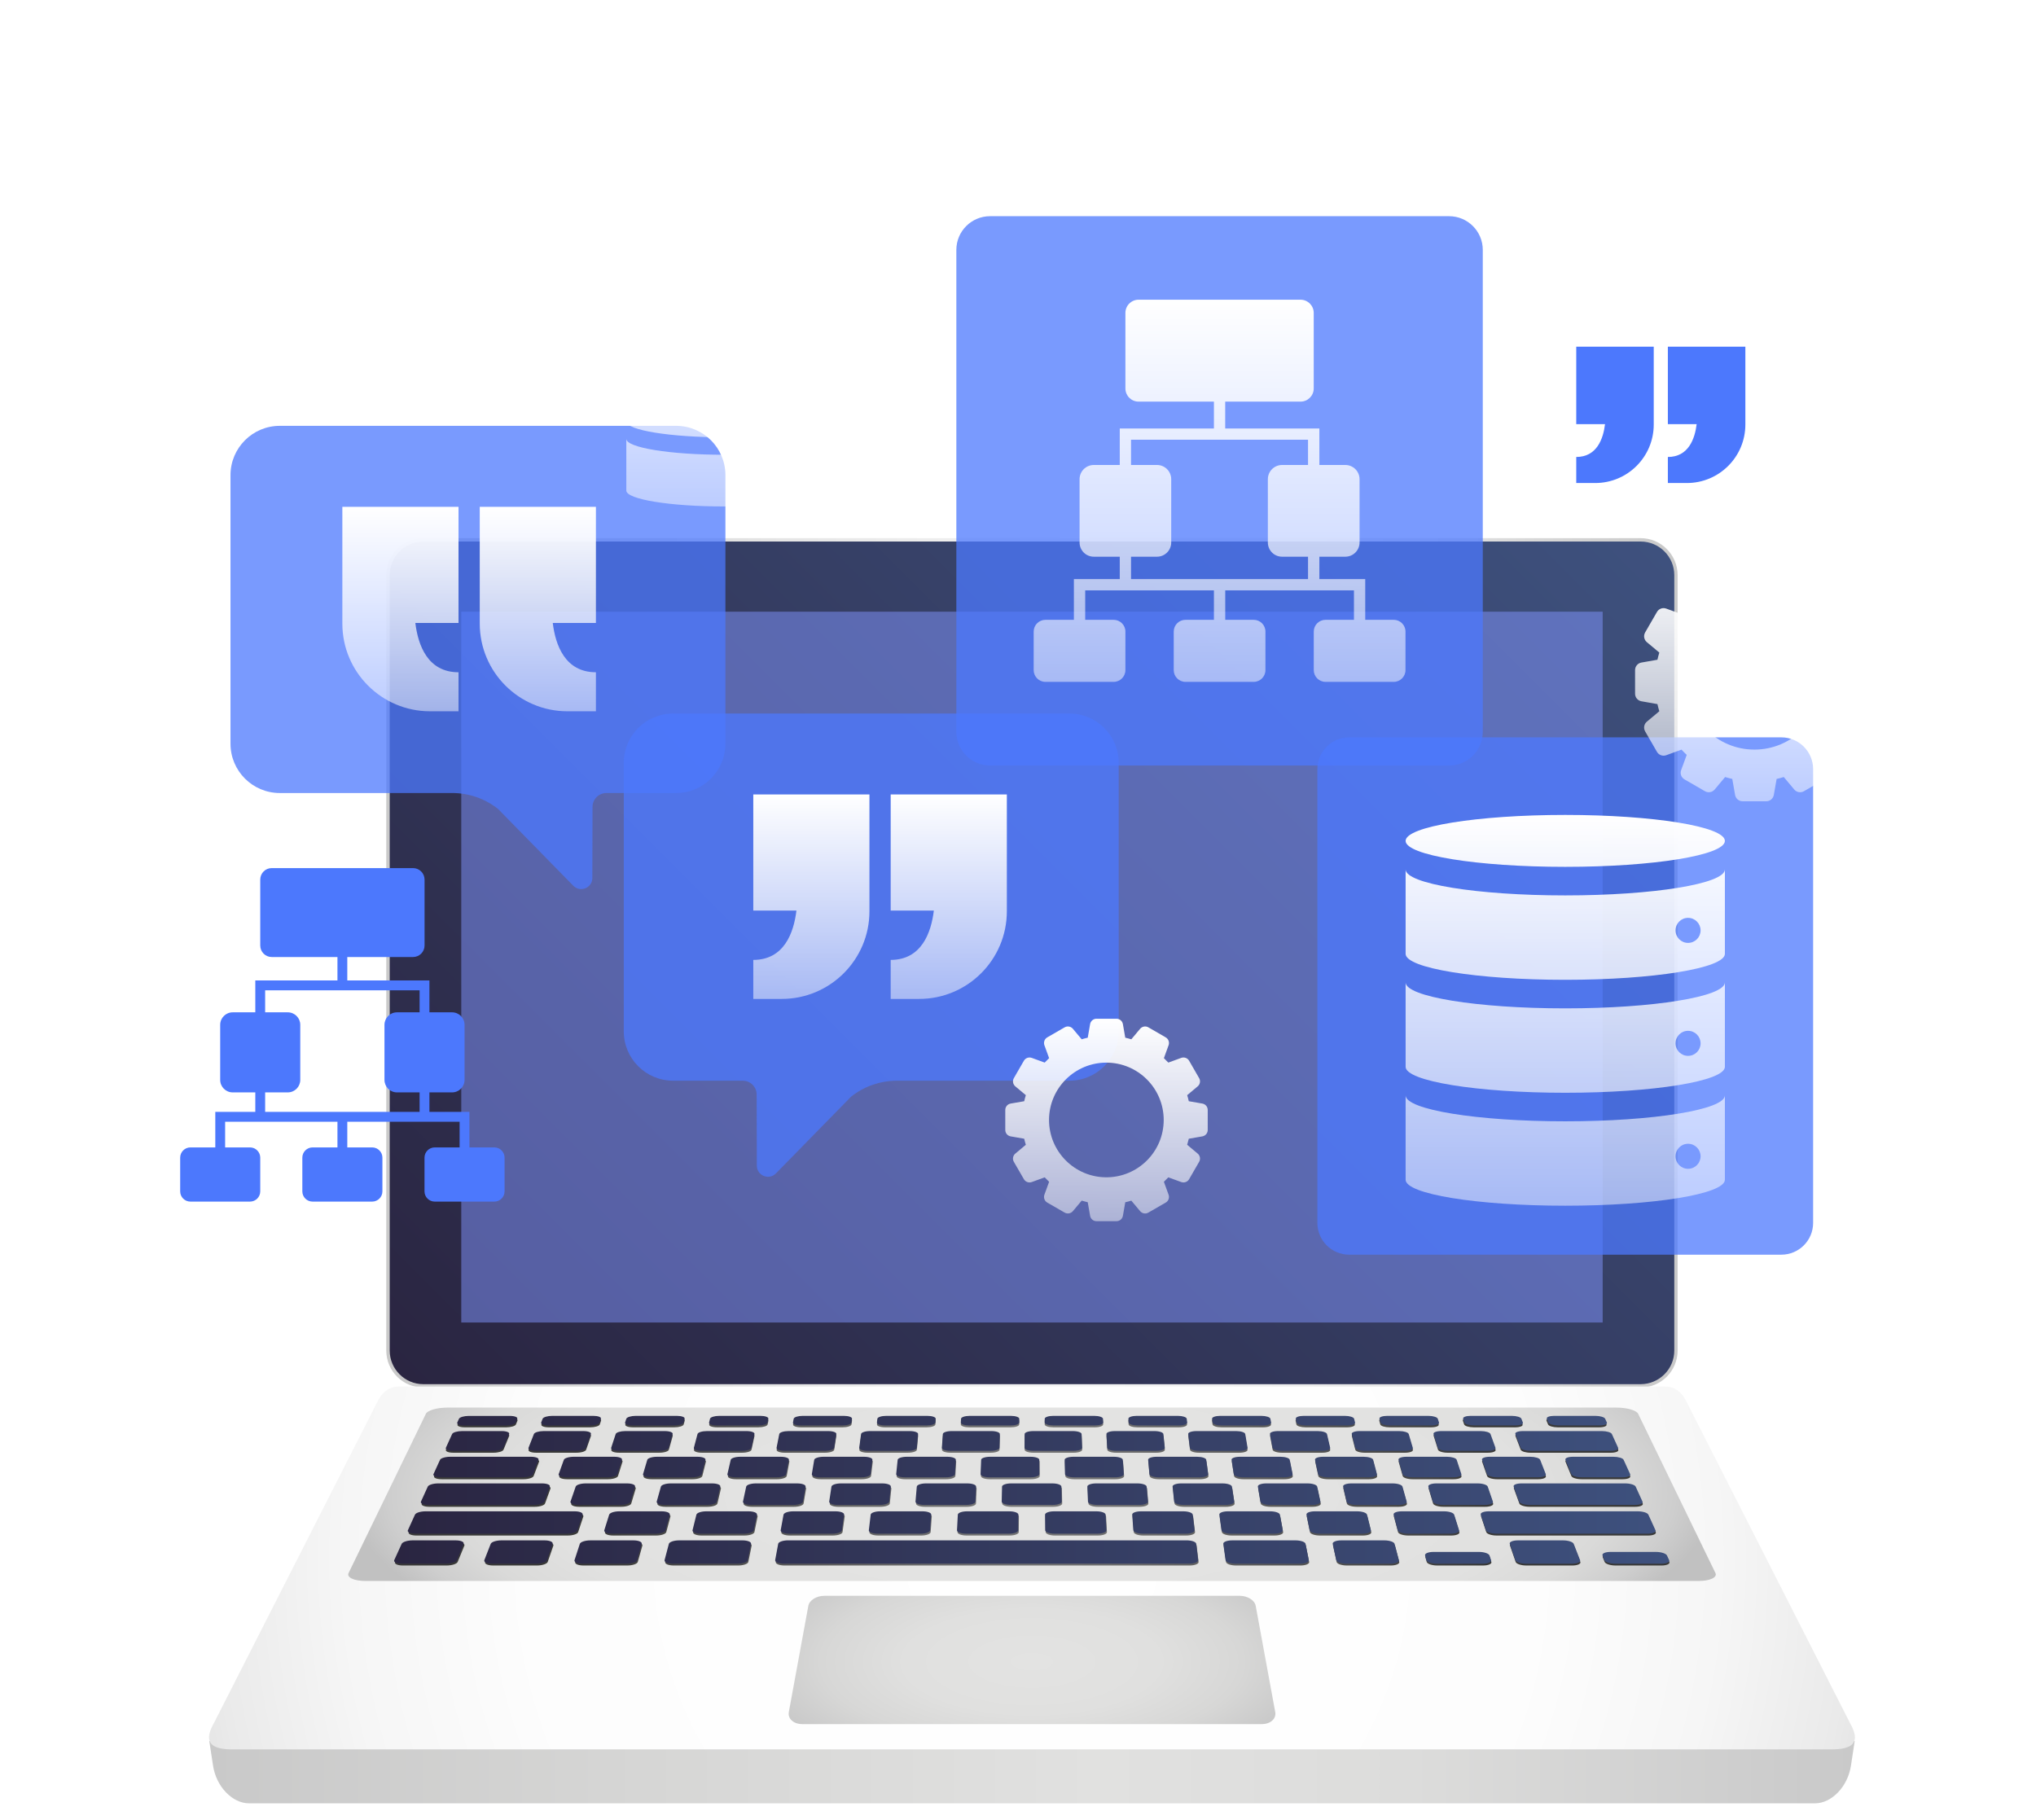
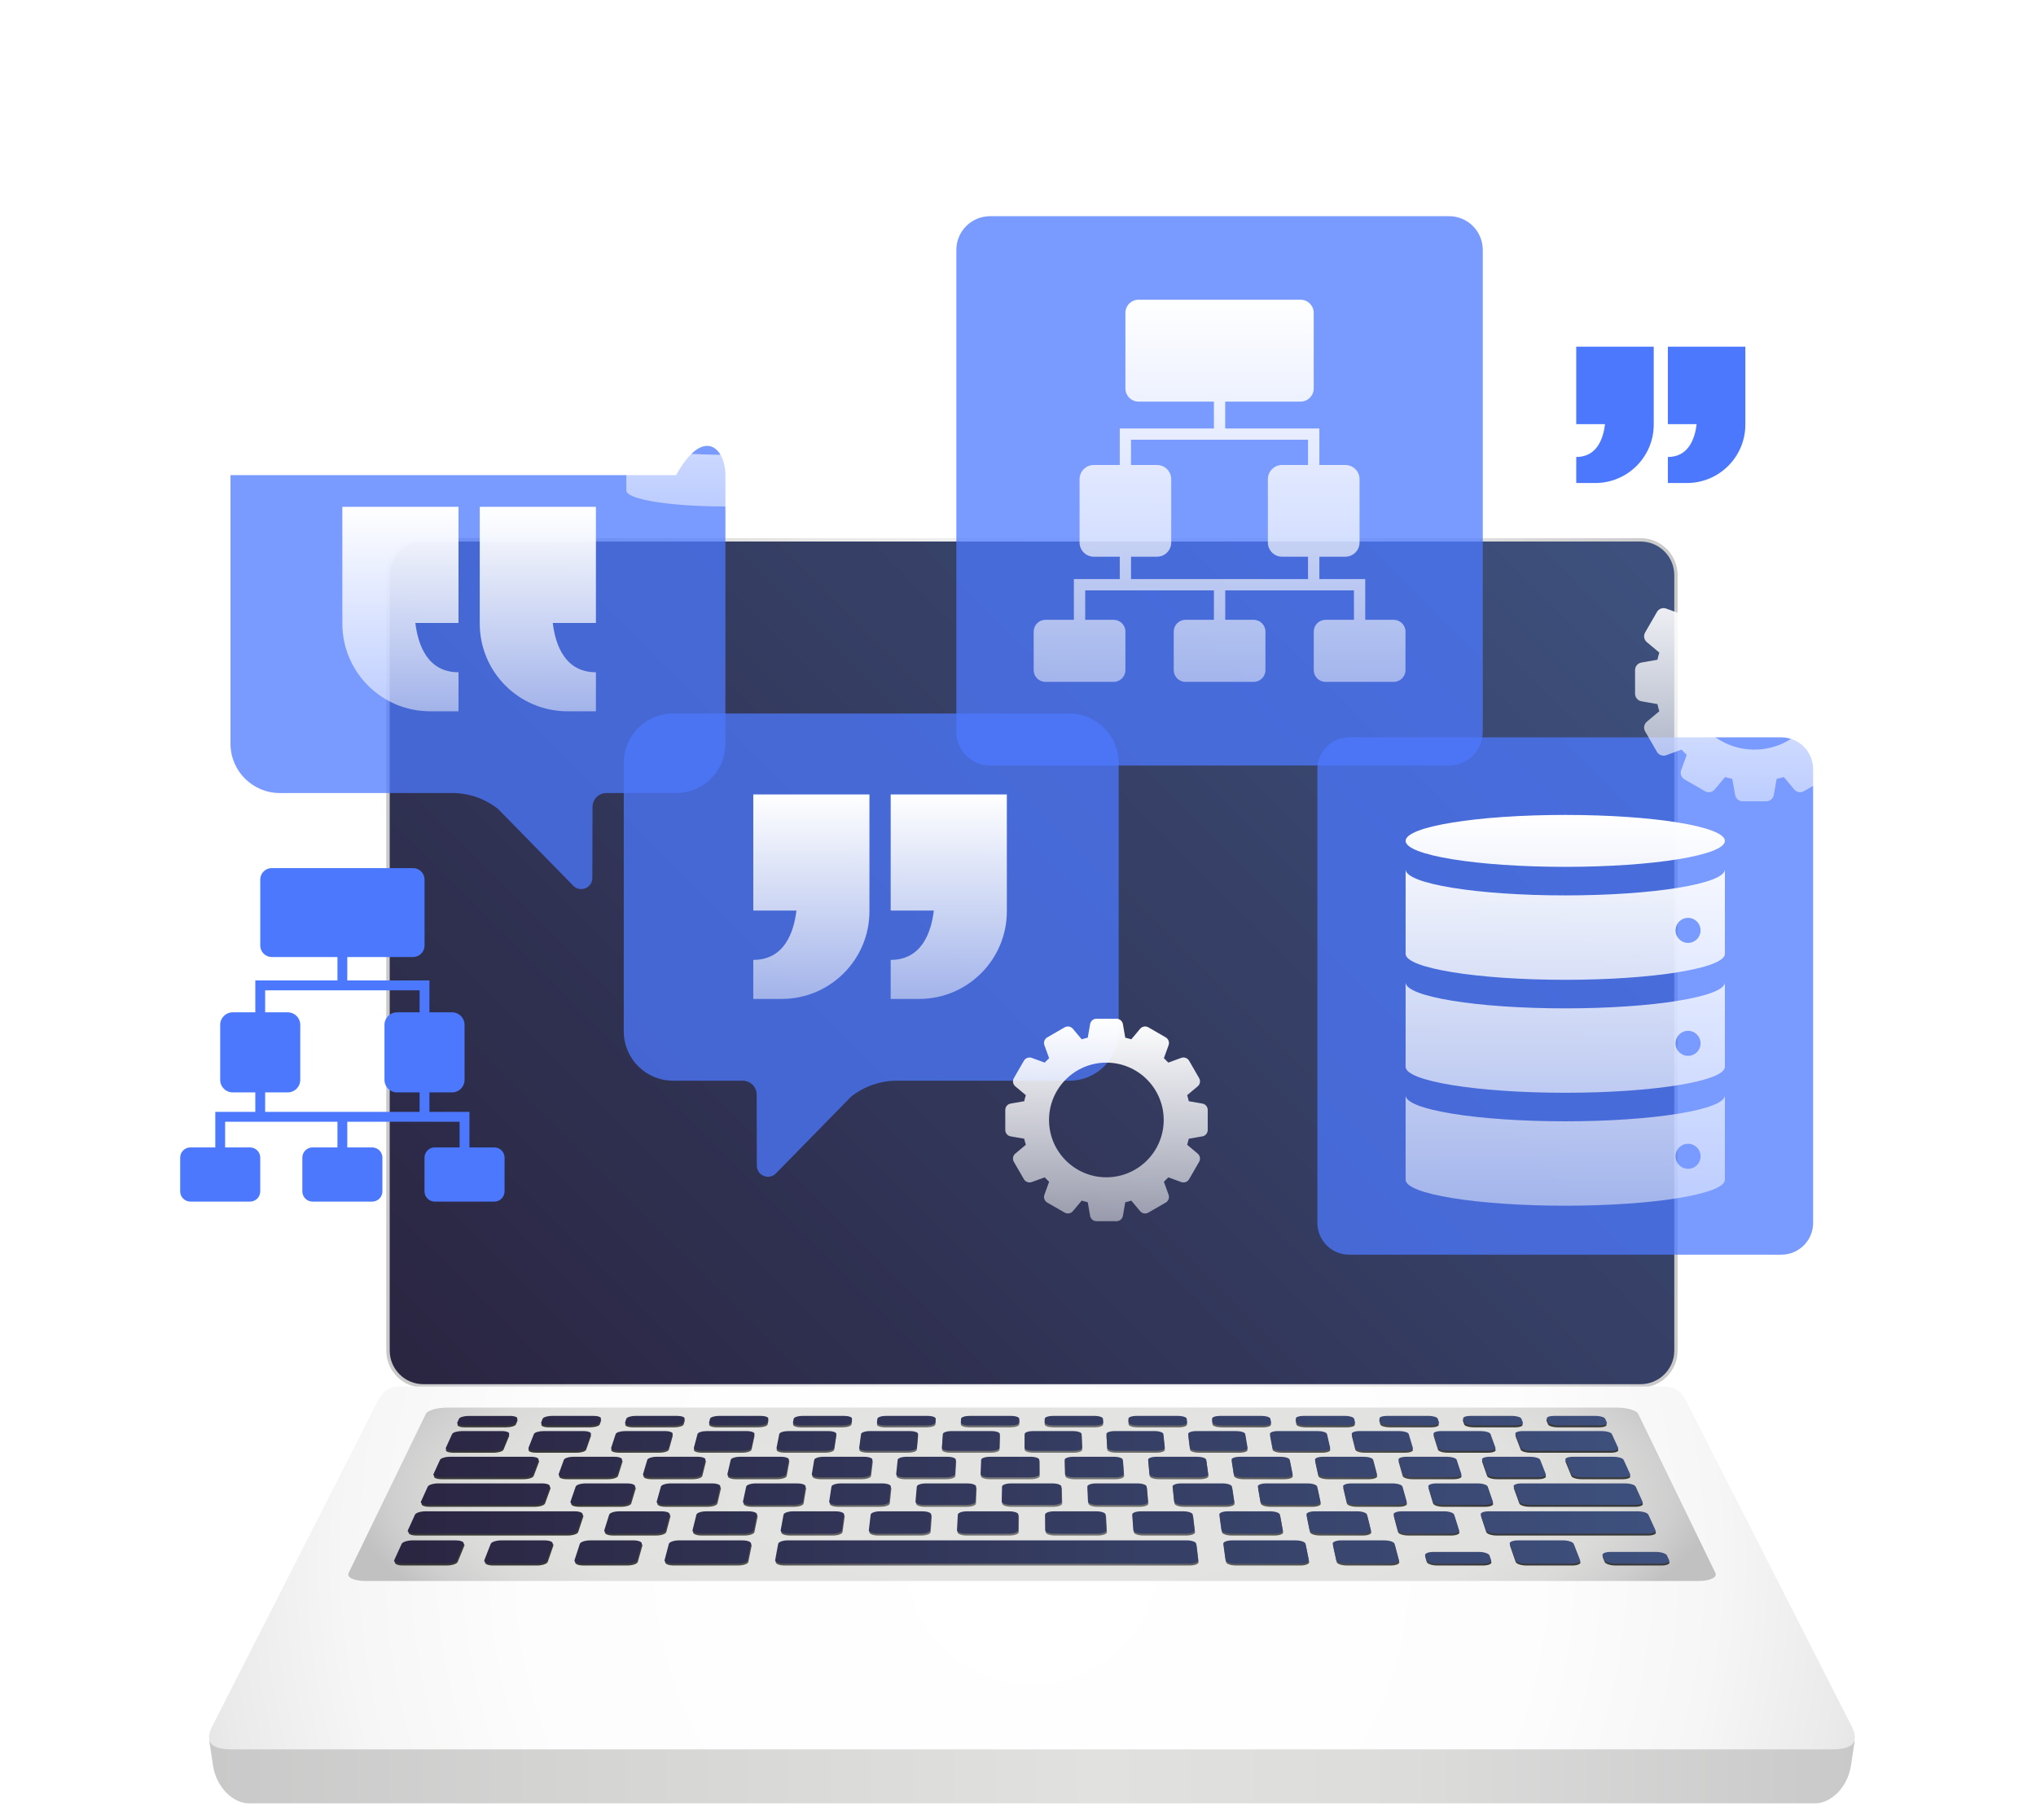
<svg xmlns="http://www.w3.org/2000/svg" width="113" height="101" viewBox="0 0 113 101" fill="none">
  <g id="Group">
    <g id="OBJECTS">
      <g id="Group_2">
        <g id="Group_3">
          <g id="Group_4">
            <path id="Vector" d="M91.053 29.871H23.496C22.36 29.871 21.439 30.791 21.439 31.927V74.962C21.439 76.097 22.36 77.018 23.496 77.018H91.053C92.189 77.018 93.109 76.097 93.109 74.962V31.927C93.109 30.791 92.189 29.871 91.053 29.871Z" fill="url(#paint0_linear_3774_9311)" />
            <path id="Vector_2" d="M92.925 74.962V31.927C92.925 30.895 92.088 30.058 91.055 30.058L23.498 30.058C22.466 30.058 21.629 30.895 21.629 31.927V74.962C21.629 75.994 22.466 76.831 23.498 76.831H91.055C92.088 76.831 92.925 75.994 92.925 74.962Z" fill="url(#paint1_linear_3774_9311)" />
          </g>
-           <path id="Vector_3" opacity="0.5" d="M88.95 33.953H25.601V73.408H88.95V33.953Z" fill="#8296FF" />
          <g id="Group_5">
            <path id="Vector_4" d="M100.733 100.097H13.821C12.895 100.097 12.003 99.169 11.826 98.015L11.615 96.638H102.938L102.728 98.015C102.551 99.169 101.659 100.097 100.733 100.097Z" fill="url(#paint2_linear_3774_9311)" />
            <path id="Vector_5" d="M101.659 97.102H12.893C11.754 97.102 11.249 96.74 11.867 95.653L21.029 77.649C21.273 77.216 21.67 76.962 22.109 76.962H92.443C92.881 76.962 93.279 77.216 93.522 77.649L102.684 95.653C103.3 96.743 102.797 97.102 101.659 97.102Z" fill="url(#paint3_radial_3774_9311)" />
            <g id="Group_6">
              <path id="Vector_6" d="M94.261 87.755H20.293C19.652 87.755 19.229 87.558 19.347 87.314L23.637 78.475C23.729 78.285 24.26 78.131 24.822 78.131H89.735C90.296 78.131 90.827 78.285 90.919 78.475L95.209 87.314C95.327 87.558 94.904 87.755 94.263 87.755H94.261Z" fill="url(#paint4_radial_3774_9311)" />
              <g id="Group_7">
                <path id="Vector_7" d="M28.096 79.226H25.794C25.532 79.226 25.352 79.154 25.393 79.065L25.488 78.854C25.529 78.767 25.77 78.695 26.032 78.695H28.317C28.576 78.695 28.758 78.767 28.722 78.854L28.635 79.065C28.599 79.154 28.358 79.226 28.096 79.226ZM32.948 78.695H30.663C30.404 78.695 30.166 78.767 30.13 78.854L30.048 79.065C30.014 79.154 30.196 79.226 30.458 79.226H32.761C33.022 79.226 33.258 79.154 33.289 79.065L33.361 78.854C33.392 78.767 33.204 78.695 32.945 78.695H32.948ZM37.579 78.695H35.294C35.035 78.695 34.802 78.767 34.774 78.854L34.705 79.065C34.676 79.154 34.864 79.226 35.125 79.226H37.428C37.689 79.226 37.923 79.154 37.946 79.065L38.005 78.854C38.03 78.767 37.838 78.695 37.579 78.695ZM42.21 78.695H39.925C39.666 78.695 39.438 78.767 39.415 78.854L39.361 79.065C39.338 79.154 39.533 79.226 39.795 79.226H42.097C42.359 79.226 42.587 79.154 42.605 79.065L42.649 78.854C42.667 78.767 42.472 78.695 42.213 78.695H42.21ZM46.841 78.695H44.557C44.298 78.695 44.072 78.767 44.056 78.854L44.016 79.065C43.998 79.154 44.198 79.226 44.459 79.226H46.762C47.023 79.226 47.246 79.154 47.259 79.065L47.29 78.854C47.303 78.767 47.103 78.695 46.844 78.695H46.841ZM51.472 78.695H49.188C48.929 78.695 48.708 78.767 48.698 78.854L48.672 79.065C48.662 79.154 48.865 79.226 49.126 79.226H51.429C51.691 79.226 51.908 79.154 51.916 79.065L51.931 78.854C51.939 78.767 51.734 78.695 51.472 78.695ZM56.104 78.695H53.819C53.56 78.695 53.344 78.767 53.339 78.854L53.327 79.065C53.321 79.154 53.529 79.226 53.791 79.226H56.093C56.355 79.226 56.568 79.154 56.568 79.065V78.854C56.57 78.767 56.36 78.695 56.101 78.695H56.104ZM60.735 78.695H58.45C58.191 78.695 57.981 78.767 57.981 78.854V79.065C57.983 79.154 58.196 79.226 58.458 79.226H60.76C61.022 79.226 61.23 79.154 61.225 79.065L61.212 78.854C61.207 78.767 60.991 78.695 60.732 78.695H60.735ZM65.366 78.695H63.081C62.822 78.695 62.617 78.767 62.622 78.854L62.638 79.065C62.645 79.154 62.863 79.226 63.125 79.226H65.427C65.689 79.226 65.892 79.154 65.881 79.065L65.856 78.854C65.846 78.767 65.625 78.695 65.366 78.695ZM69.997 78.695H67.712C67.453 78.695 67.253 78.767 67.266 78.854L67.297 79.065C67.31 79.154 67.533 79.226 67.794 79.226H70.097C70.359 79.226 70.556 79.154 70.541 79.065L70.5 78.854C70.482 78.767 70.259 78.695 70 78.695H69.997ZM74.628 78.695H72.343C72.085 78.695 71.887 78.767 71.907 78.854L71.951 79.065C71.969 79.154 72.197 79.226 72.459 79.226H74.762C75.023 79.226 75.218 79.154 75.195 79.065L75.141 78.854C75.118 78.767 74.89 78.695 74.631 78.695H74.628ZM79.259 78.695H76.975C76.716 78.695 76.523 78.767 76.549 78.854L76.608 79.065C76.633 79.154 76.864 79.226 77.126 79.226H79.429C79.69 79.226 79.88 79.154 79.849 79.065L79.78 78.854C79.752 78.767 79.518 78.695 79.259 78.695ZM83.891 78.695H81.606C81.347 78.695 81.16 78.767 81.19 78.854L81.262 79.065C81.293 79.154 81.529 79.226 81.79 79.226H84.093C84.355 79.226 84.539 79.154 84.503 79.065L84.421 78.854C84.388 78.767 84.15 78.695 83.888 78.695H83.891ZM88.522 78.695H86.237C85.978 78.695 85.796 78.767 85.832 78.854L85.919 79.065C85.955 79.154 86.196 79.226 86.457 79.226H88.76C89.022 79.226 89.201 79.154 89.16 79.065L89.065 78.854C89.024 78.767 88.783 78.695 88.522 78.695ZM27.853 79.539H25.65C25.388 79.539 25.14 79.613 25.099 79.703L24.75 80.47C24.709 80.562 24.891 80.636 25.157 80.636H27.394C27.66 80.636 27.909 80.562 27.945 80.47L28.26 79.703C28.296 79.613 28.114 79.539 27.853 79.539ZM32.381 79.539H30.178C29.917 79.539 29.673 79.613 29.637 79.703L29.337 80.47C29.302 80.562 29.489 80.636 29.755 80.636H31.991C32.258 80.636 32.502 80.562 32.532 80.47L32.799 79.703C32.83 79.613 32.643 79.539 32.381 79.539ZM36.91 79.539H34.707C34.446 79.539 34.207 79.613 34.179 79.703L33.928 80.47C33.897 80.562 34.089 80.636 34.356 80.636H36.592C36.858 80.636 37.097 80.562 37.123 80.47L37.338 79.703C37.364 79.613 37.171 79.539 36.907 79.539H36.91ZM41.438 79.539H39.236C38.974 79.539 38.741 79.613 38.718 79.703L38.515 80.47C38.492 80.562 38.687 80.636 38.953 80.636H41.19C41.456 80.636 41.69 80.562 41.71 80.47L41.877 79.703C41.897 79.613 41.7 79.539 41.436 79.539H41.438ZM45.967 79.539H43.764C43.503 79.539 43.274 79.613 43.257 79.703L43.105 80.47C43.087 80.562 43.287 80.636 43.554 80.636H45.79C46.057 80.636 46.285 80.562 46.3 80.47L46.418 79.703C46.431 79.613 46.231 79.539 45.967 79.539ZM50.495 79.539H48.293C48.031 79.539 47.808 79.613 47.795 79.703L47.693 80.47C47.68 80.562 47.888 80.636 48.154 80.636H50.39C50.657 80.636 50.88 80.562 50.888 80.47L50.957 79.703C50.965 79.613 50.76 79.539 50.495 79.539ZM55.024 79.539H52.821C52.56 79.539 52.339 79.613 52.334 79.703L52.28 80.47C52.273 80.562 52.485 80.636 52.752 80.636H54.988C55.255 80.636 55.473 80.562 55.475 80.47L55.496 79.703C55.496 79.613 55.288 79.539 55.024 79.539ZM59.553 79.539H57.35C57.088 79.539 56.873 79.613 56.873 79.703L56.868 80.47C56.868 80.562 57.083 80.636 57.35 80.636H59.586C59.853 80.636 60.066 80.562 60.063 80.47L60.032 79.703C60.03 79.613 59.812 79.539 59.55 79.539H59.553ZM64.081 79.539H61.879C61.617 79.539 61.407 79.613 61.412 79.703L61.455 80.47C61.461 80.562 61.681 80.636 61.948 80.636H64.184C64.451 80.636 64.658 80.562 64.65 80.47L64.571 79.703C64.561 79.613 64.34 79.539 64.079 79.539H64.081ZM68.61 79.539H66.407C66.145 79.539 65.94 79.613 65.951 79.703L66.046 80.47C66.056 80.562 66.281 80.636 66.548 80.636H68.784C69.051 80.636 69.256 80.562 69.238 80.47L69.11 79.703C69.094 79.613 68.869 79.539 68.607 79.539H68.61ZM73.138 79.539H70.936C70.674 79.539 70.474 79.613 70.49 79.703L70.633 80.47C70.651 80.562 70.882 80.636 71.148 80.636H73.385C73.651 80.636 73.851 80.562 73.828 80.47L73.651 79.703C73.631 79.613 73.4 79.539 73.138 79.539ZM77.667 79.539H75.464C75.203 79.539 75.008 79.613 75.028 79.703L75.221 80.47C75.244 80.562 75.48 80.636 75.746 80.636H77.982C78.249 80.636 78.444 80.562 78.416 80.47L78.188 79.703C78.162 79.613 77.926 79.539 77.664 79.539H77.667ZM82.195 79.539H79.993C79.731 79.539 79.539 79.613 79.57 79.703L79.811 80.47C79.839 80.562 80.08 80.636 80.347 80.636H82.583C82.849 80.636 83.039 80.562 83.006 80.47L82.729 79.703C82.696 79.613 82.457 79.539 82.193 79.539H82.195ZM88.912 79.539H84.521C84.26 79.539 84.073 79.613 84.109 79.703L84.401 80.47C84.437 80.562 84.68 80.636 84.947 80.636H89.406C89.673 80.636 89.855 80.562 89.814 80.47L89.465 79.703C89.424 79.613 89.178 79.539 88.914 79.539H88.912ZM87.781 82.106H90.063C90.335 82.106 90.519 82.026 90.476 81.931L90.112 81.134C90.068 81.039 89.817 80.965 89.547 80.965H87.301C87.032 80.965 86.847 81.042 86.886 81.134L87.214 81.931C87.252 82.029 87.506 82.106 87.778 82.106H87.781ZM83.088 82.106H85.37C85.642 82.106 85.832 82.026 85.796 81.931L85.483 81.134C85.447 81.039 85.198 80.965 84.932 80.965H82.685C82.416 80.965 82.226 81.042 82.26 81.134L82.537 81.931C82.57 82.029 82.819 82.106 83.091 82.106H83.088ZM78.395 82.106H80.677C80.949 82.106 81.144 82.026 81.113 81.931L80.852 81.134C80.821 81.039 80.58 80.965 80.311 80.965H78.064C77.795 80.965 77.6 81.042 77.626 81.134L77.852 81.931C77.88 82.029 78.121 82.106 78.395 82.106ZM73.703 82.106H75.985C76.257 82.106 76.457 82.026 76.431 81.931L76.221 81.134C76.195 81.039 75.959 80.965 75.69 80.965H73.444C73.174 80.965 72.974 81.042 72.995 81.134L73.169 81.931C73.19 82.029 73.428 82.106 73.7 82.106H73.703ZM69.01 82.106H71.292C71.564 82.106 71.769 82.026 71.751 81.931L71.592 81.134C71.574 81.039 71.341 80.965 71.074 80.965H68.828C68.558 80.965 68.353 81.042 68.369 81.134L68.492 81.931C68.507 82.029 68.741 82.106 69.012 82.106H69.01ZM64.317 82.106H66.599C66.871 82.106 67.082 82.026 67.069 81.931L66.961 81.134C66.948 81.039 66.72 80.965 66.453 80.965H64.207C63.938 80.965 63.727 81.042 63.738 81.134L63.809 81.931C63.817 82.029 64.045 82.106 64.317 82.106ZM59.624 82.106H61.907C62.178 82.106 62.394 82.026 62.389 81.931L62.332 81.134C62.325 81.039 62.104 80.965 61.835 80.965H59.589C59.319 80.965 59.104 81.042 59.106 81.134L59.127 81.931C59.127 82.029 59.353 82.106 59.624 82.106ZM54.932 82.106H57.214C57.486 82.106 57.706 82.026 57.706 81.931L57.701 81.134C57.701 81.039 57.483 80.965 57.214 80.965H54.968C54.698 80.965 54.48 81.042 54.475 81.134L54.444 81.931C54.442 82.029 54.657 82.106 54.932 82.106ZM50.239 82.106H52.521C52.793 82.106 53.019 82.026 53.024 81.931L53.07 81.134C53.075 81.039 52.862 80.965 52.596 80.965H50.349C50.08 80.965 49.857 81.042 49.847 81.134L49.765 81.931C49.754 82.029 49.967 82.106 50.239 82.106ZM45.546 82.106H47.829C48.1 82.106 48.331 82.026 48.344 81.931L48.441 81.134C48.454 81.039 48.244 80.965 47.977 80.965H45.731C45.462 80.965 45.233 81.042 45.218 81.134L45.085 81.931C45.069 82.029 45.277 82.106 45.549 82.106H45.546ZM40.854 82.106H43.136C43.408 82.106 43.644 82.026 43.662 81.931L43.81 81.134C43.828 81.039 43.626 80.965 43.356 80.965H41.11C40.841 80.965 40.608 81.042 40.584 81.134L40.4 81.931C40.377 82.029 40.579 82.106 40.854 82.106ZM36.161 82.106H38.443C38.715 82.106 38.956 82.026 38.979 81.931L39.179 81.134C39.202 81.039 39.005 80.965 38.736 80.965H36.489C36.22 80.965 35.981 81.042 35.953 81.134L35.717 81.931C35.689 82.029 35.887 82.106 36.158 82.106H36.161ZM31.468 82.106H33.751C34.022 82.106 34.269 82.026 34.299 81.931L34.551 81.134C34.581 81.039 34.386 80.965 34.12 80.965H31.873C31.604 80.965 31.361 81.042 31.327 81.134L31.04 81.931C31.004 82.029 31.199 82.106 31.471 82.106H31.468ZM24.509 82.106H29.058C29.33 82.106 29.581 82.026 29.617 81.931L29.919 81.134C29.955 81.039 29.766 80.965 29.499 80.965H25.022C24.752 80.965 24.501 81.042 24.457 81.134L24.093 81.931C24.05 82.029 24.234 82.106 24.506 82.106H24.509ZM80.098 83.637H82.429C82.706 83.637 82.903 83.555 82.87 83.455L82.583 82.624C82.549 82.526 82.301 82.447 82.026 82.447H79.734C79.459 82.447 79.262 82.526 79.29 82.624L79.539 83.455C79.57 83.555 79.818 83.637 80.098 83.637ZM75.303 83.637H77.634C77.911 83.637 78.113 83.555 78.085 83.455L77.852 82.624C77.823 82.526 77.58 82.447 77.305 82.447H75.013C74.739 82.447 74.536 82.526 74.559 82.624L74.754 83.455C74.777 83.555 75.023 83.637 75.3 83.637H75.303ZM70.507 83.637H72.838C73.115 83.637 73.323 83.555 73.302 83.455L73.123 82.624C73.103 82.526 72.864 82.447 72.59 82.447H70.297C70.023 82.447 69.815 82.526 69.833 82.624L69.974 83.455C69.992 83.555 70.231 83.637 70.507 83.637ZM65.712 83.637H68.043C68.32 83.637 68.535 83.555 68.52 83.455L68.394 82.624C68.379 82.526 68.146 82.447 67.871 82.447H65.579C65.304 82.447 65.092 82.526 65.102 82.624L65.189 83.455C65.199 83.555 65.433 83.637 65.712 83.637ZM60.917 83.637H63.248C63.525 83.637 63.745 83.555 63.735 83.455L63.663 82.624C63.656 82.526 63.427 82.447 63.153 82.447H60.861C60.586 82.447 60.368 82.526 60.373 82.624L60.409 83.455C60.414 83.555 60.642 83.637 60.919 83.637H60.917ZM56.122 83.637H58.453C58.73 83.637 58.955 83.555 58.953 83.455L58.935 82.624C58.935 82.526 58.709 82.447 58.435 82.447H56.142C55.868 82.447 55.645 82.526 55.642 82.624L55.624 83.455C55.624 83.555 55.845 83.637 56.124 83.637H56.122ZM51.326 83.637H53.657C53.934 83.637 54.165 83.555 54.168 83.455L54.203 82.624C54.209 82.526 53.988 82.447 53.716 82.447H51.424C51.149 82.447 50.921 82.526 50.913 82.624L50.842 83.455C50.834 83.555 51.052 83.637 51.329 83.637H51.326ZM46.531 83.637H48.862C49.139 83.637 49.375 83.555 49.385 83.455L49.472 82.624C49.483 82.526 49.27 82.447 48.995 82.447H46.703C46.428 82.447 46.195 82.526 46.18 82.624L46.054 83.455C46.039 83.555 46.252 83.637 46.531 83.637ZM41.736 83.637H44.067C44.344 83.637 44.585 83.555 44.6 83.455L44.741 82.624C44.759 82.526 44.549 82.447 44.277 82.447H41.985C41.71 82.447 41.472 82.526 41.451 82.624L41.272 83.455C41.251 83.555 41.459 83.637 41.736 83.637ZM36.941 83.637H39.272C39.548 83.637 39.795 83.555 39.818 83.455L40.013 82.624C40.036 82.526 39.833 82.447 39.559 82.447H37.266C36.992 82.447 36.748 82.526 36.72 82.624L36.487 83.455C36.459 83.555 36.661 83.637 36.938 83.637H36.941ZM32.145 83.637H34.476C34.753 83.637 35.005 83.555 35.035 83.455L35.284 82.624C35.312 82.526 35.115 82.447 34.84 82.447H32.548C32.273 82.447 32.025 82.526 31.991 82.624L31.704 83.455C31.671 83.555 31.866 83.637 32.145 83.637ZM23.824 83.637H29.681C29.958 83.637 30.214 83.555 30.25 83.455L30.553 82.624C30.589 82.526 30.396 82.447 30.122 82.447H24.36C24.086 82.447 23.829 82.526 23.783 82.624L23.404 83.455C23.357 83.555 23.547 83.637 23.824 83.637ZM84.896 83.637H90.753C91.03 83.637 91.219 83.555 91.173 83.455L90.794 82.624C90.75 82.526 90.491 82.447 90.217 82.447H84.455C84.18 82.447 83.988 82.526 84.024 82.624L84.326 83.455C84.362 83.555 84.619 83.637 84.896 83.637ZM78.162 85.232H80.542C80.826 85.232 81.029 85.147 80.995 85.042L80.724 84.175C80.693 84.073 80.439 83.991 80.159 83.991H77.818C77.539 83.991 77.334 84.073 77.362 84.175L77.593 85.042C77.621 85.147 77.875 85.232 78.157 85.232H78.162ZM73.259 85.232H75.639C75.923 85.232 76.131 85.147 76.105 85.042L75.89 84.175C75.864 84.073 75.618 83.991 75.339 83.991H72.997C72.718 83.991 72.508 84.073 72.528 84.175L72.705 85.042C72.725 85.147 72.974 85.232 73.259 85.232ZM68.356 85.232H70.736C71.02 85.232 71.233 85.147 71.215 85.042L71.056 84.175C71.038 84.073 70.795 83.991 70.518 83.991H68.176C67.897 83.991 67.681 84.073 67.697 84.175L67.817 85.042C67.833 85.147 68.074 85.232 68.359 85.232H68.356ZM63.453 85.232H65.833C66.117 85.232 66.338 85.147 66.325 85.042L66.222 84.175C66.21 84.073 65.974 83.991 65.694 83.991H63.353C63.074 83.991 62.853 84.073 62.861 84.175L62.925 85.042C62.932 85.147 63.168 85.232 63.453 85.232ZM58.55 85.232H60.93C61.214 85.232 61.44 85.147 61.435 85.042L61.389 84.175C61.384 84.073 61.153 83.991 60.873 83.991H58.532C58.253 83.991 58.027 84.073 58.027 84.175L58.035 85.042C58.035 85.147 58.268 85.232 58.55 85.232ZM53.647 85.232H56.027C56.311 85.232 56.542 85.147 56.542 85.042L56.55 84.175C56.55 84.073 56.324 83.991 56.045 83.991H53.703C53.424 83.991 53.193 84.073 53.188 84.175L53.142 85.042C53.137 85.147 53.362 85.232 53.647 85.232ZM48.744 85.232H51.124C51.408 85.232 51.644 85.147 51.652 85.042L51.716 84.175C51.724 84.073 51.503 83.991 51.224 83.991H48.883C48.603 83.991 48.367 84.073 48.354 84.175L48.252 85.042C48.239 85.147 48.459 85.232 48.744 85.232ZM43.841 85.232H46.221C46.505 85.232 46.746 85.147 46.762 85.042L46.882 84.175C46.898 84.073 46.682 83.991 46.403 83.991H44.062C43.782 83.991 43.541 84.073 43.521 84.175L43.362 85.042C43.341 85.147 43.556 85.232 43.841 85.232ZM38.938 85.232H41.318C41.602 85.232 41.849 85.147 41.872 85.042L42.049 84.175C42.069 84.073 41.859 83.991 41.579 83.991H39.238C38.959 83.991 38.712 84.073 38.687 84.175L38.471 85.042C38.446 85.147 38.654 85.232 38.938 85.232ZM34.035 85.232H36.415C36.7 85.232 36.951 85.147 36.979 85.042L37.21 84.175C37.238 84.073 37.033 83.991 36.753 83.991H34.412C34.133 83.991 33.881 84.073 33.848 84.175L33.576 85.042C33.543 85.147 33.748 85.232 34.03 85.232H34.035ZM23.109 85.232H31.512C31.797 85.232 32.056 85.147 32.089 85.042L32.376 84.175C32.409 84.073 32.212 83.991 31.932 83.991H23.668C23.388 83.991 23.124 84.073 23.078 84.175L22.683 85.042C22.634 85.147 22.827 85.232 23.111 85.232H23.109ZM83.065 85.232H91.468C91.753 85.232 91.942 85.147 91.896 85.042L91.501 84.175C91.455 84.073 91.191 83.991 90.912 83.991H82.647C82.367 83.991 82.167 84.073 82.203 84.175L82.49 85.042C82.526 85.147 82.783 85.232 83.067 85.232H83.065ZM79.765 86.896H82.311C82.601 86.896 82.808 86.806 82.772 86.698L82.688 86.439C82.652 86.332 82.39 86.245 82.103 86.245H79.577C79.29 86.245 79.08 86.332 79.111 86.439L79.185 86.698C79.216 86.809 79.477 86.896 79.767 86.896H79.765ZM84.716 86.896H87.263C87.552 86.896 87.752 86.806 87.711 86.698L87.358 85.793C87.317 85.686 87.05 85.601 86.765 85.601H84.26C83.975 85.601 83.773 85.688 83.808 85.793L84.121 86.698C84.16 86.809 84.427 86.896 84.716 86.896ZM89.668 86.896H92.214C92.504 86.896 92.699 86.806 92.65 86.698L92.532 86.439C92.484 86.332 92.209 86.245 91.922 86.245H89.396C89.109 86.245 88.912 86.332 88.955 86.439L89.06 86.698C89.104 86.809 89.376 86.896 89.668 86.896ZM74.751 86.896H77.185C77.475 86.896 77.688 86.806 77.659 86.698L77.421 85.793C77.393 85.686 77.139 85.601 76.854 85.601H74.462C74.177 85.601 73.964 85.688 73.987 85.793L74.185 86.698C74.208 86.809 74.464 86.896 74.754 86.896H74.751ZM43.223 85.793L43.056 86.698C43.036 86.809 43.257 86.896 43.546 86.896H66.02C66.31 86.896 66.535 86.806 66.522 86.698L66.415 85.793C66.402 85.686 66.161 85.601 65.876 85.601H43.777C43.492 85.601 43.244 85.688 43.226 85.793H43.223ZM37.392 86.896H40.967C41.256 86.896 41.51 86.806 41.533 86.698L41.718 85.793C41.738 85.686 41.526 85.601 41.241 85.601H37.725C37.441 85.601 37.187 85.688 37.158 85.793L36.92 86.698C36.892 86.809 37.102 86.896 37.394 86.896H37.392ZM32.381 86.896H34.815C35.105 86.896 35.366 86.806 35.397 86.698L35.653 85.793C35.684 85.686 35.476 85.601 35.192 85.601H32.799C32.514 85.601 32.253 85.688 32.22 85.793L31.925 86.698C31.889 86.809 32.094 86.896 32.386 86.896H32.381ZM68.597 86.896H72.172C72.461 86.896 72.679 86.806 72.659 86.698L72.479 85.793C72.459 85.686 72.21 85.601 71.925 85.601H68.41C68.125 85.601 67.905 85.688 67.92 85.793L68.046 86.698C68.061 86.809 68.307 86.896 68.6 86.896H68.597ZM27.37 86.896H29.804C30.094 86.896 30.36 86.806 30.399 86.698L30.712 85.793C30.748 85.686 30.548 85.601 30.263 85.601H27.871C27.586 85.601 27.319 85.688 27.278 85.793L26.924 86.698C26.881 86.809 27.081 86.896 27.373 86.896H27.37ZM22.36 86.896H24.793C25.083 86.896 25.355 86.806 25.401 86.698L25.773 85.793C25.817 85.686 25.622 85.601 25.334 85.601H22.942C22.657 85.601 22.386 85.688 22.337 85.793L21.924 86.698C21.875 86.809 22.067 86.896 22.36 86.896Z" fill="url(#paint5_radial_3774_9311)" />
                <path id="Vector_8" d="M28.084 79.124H25.778C25.517 79.124 25.337 79.052 25.378 78.962L25.473 78.752C25.514 78.665 25.755 78.593 26.017 78.593H28.304C28.563 78.593 28.745 78.665 28.709 78.752L28.622 78.962C28.586 79.052 28.345 79.124 28.081 79.124H28.084ZM32.938 78.59H30.65C30.391 78.59 30.153 78.662 30.117 78.749L30.035 78.96C29.999 79.049 30.184 79.121 30.445 79.121H32.751C33.012 79.121 33.248 79.049 33.279 78.96L33.351 78.749C33.381 78.662 33.194 78.59 32.935 78.59H32.938ZM37.571 78.59H35.284C35.025 78.59 34.792 78.662 34.761 78.749L34.692 78.96C34.663 79.049 34.851 79.121 35.115 79.121H37.42C37.682 79.121 37.915 79.049 37.938 78.96L37.997 78.749C38.023 78.662 37.83 78.59 37.571 78.59ZM42.205 78.59H39.918C39.659 78.59 39.428 78.662 39.407 78.749L39.354 78.96C39.331 79.049 39.525 79.121 39.787 79.121H42.092C42.354 79.121 42.582 79.049 42.6 78.96L42.644 78.749C42.662 78.662 42.467 78.59 42.208 78.59H42.205ZM46.839 78.59H44.551C44.292 78.59 44.067 78.662 44.051 78.749L44.01 78.96C43.992 79.049 44.193 79.121 44.454 79.121H46.759C47.021 79.121 47.244 79.049 47.257 78.96L47.288 78.749C47.3 78.662 47.1 78.59 46.839 78.59ZM51.473 78.59H49.185C48.926 78.59 48.706 78.662 48.695 78.749L48.67 78.96C48.66 79.049 48.862 79.121 49.124 79.121H51.429C51.691 79.121 51.908 79.049 51.916 78.96L51.932 78.749C51.939 78.662 51.734 78.59 51.473 78.59ZM56.106 78.59H53.819C53.56 78.59 53.344 78.662 53.339 78.749L53.327 78.96C53.321 79.049 53.529 79.121 53.791 79.121H56.096C56.358 79.121 56.57 79.049 56.57 78.96V78.749C56.573 78.662 56.363 78.59 56.104 78.59H56.106ZM60.74 78.59H58.453C58.194 78.59 57.983 78.662 57.983 78.749V78.96C57.986 79.049 58.199 79.121 58.46 79.121H60.766C61.027 79.121 61.235 79.049 61.23 78.96L61.217 78.749C61.212 78.662 60.996 78.59 60.737 78.59H60.74ZM65.374 78.59H63.086C62.827 78.59 62.622 78.662 62.627 78.749L62.643 78.96C62.65 79.049 62.868 79.121 63.13 79.121H65.435C65.697 79.121 65.899 79.049 65.889 78.96L65.864 78.749C65.853 78.662 65.633 78.59 65.374 78.59ZM70.007 78.59H67.72C67.461 78.59 67.261 78.662 67.271 78.749L67.302 78.96C67.315 79.049 67.538 79.121 67.799 79.121H70.105C70.366 79.121 70.564 79.049 70.549 78.96L70.507 78.749C70.49 78.662 70.266 78.59 70.007 78.59ZM74.641 78.59H72.354C72.095 78.59 71.897 78.662 71.918 78.749L71.961 78.96C71.979 79.049 72.208 79.121 72.469 79.121H74.775C75.036 79.121 75.231 79.049 75.208 78.96L75.154 78.749C75.131 78.662 74.903 78.59 74.644 78.59H74.641ZM79.275 78.59H76.987C76.728 78.59 76.536 78.662 76.562 78.749L76.621 78.96C76.646 79.049 76.877 79.121 77.139 79.121H79.444C79.706 79.121 79.895 79.049 79.867 78.96L79.798 78.749C79.77 78.662 79.536 78.59 79.277 78.59H79.275ZM83.909 78.59H81.621C81.362 78.59 81.175 78.662 81.206 78.749L81.278 78.96C81.308 79.049 81.544 79.121 81.806 79.121H84.111C84.373 79.121 84.557 79.049 84.521 78.96L84.439 78.749C84.406 78.662 84.168 78.59 83.906 78.59H83.909ZM88.542 78.59H86.255C85.996 78.59 85.814 78.662 85.85 78.749L85.937 78.96C85.973 79.049 86.214 79.121 86.478 79.121H88.783C89.045 79.121 89.224 79.049 89.183 78.96L89.088 78.749C89.047 78.662 88.806 78.59 88.545 78.59H88.542ZM27.848 79.434H25.645C25.381 79.434 25.134 79.508 25.093 79.598L24.745 80.365C24.704 80.457 24.886 80.531 25.152 80.531H27.391C27.658 80.531 27.907 80.457 27.942 80.365L28.258 79.598C28.294 79.508 28.112 79.434 27.85 79.434H27.848ZM32.376 79.434H30.173C29.909 79.434 29.668 79.508 29.632 79.598L29.332 80.365C29.296 80.457 29.484 80.531 29.75 80.531H31.989C32.256 80.531 32.499 80.457 32.53 80.365L32.797 79.598C32.828 79.508 32.64 79.434 32.376 79.434ZM36.905 79.434H34.702C34.438 79.434 34.202 79.508 34.171 79.598L33.92 80.365C33.889 80.457 34.081 80.531 34.348 80.531H36.587C36.853 80.531 37.092 80.457 37.117 80.365L37.333 79.598C37.359 79.508 37.166 79.434 36.902 79.434H36.905ZM41.433 79.434H39.23C38.966 79.434 38.736 79.508 38.713 79.598L38.51 80.365C38.487 80.457 38.682 80.531 38.949 80.531H41.187C41.454 80.531 41.687 80.457 41.708 80.365L41.874 79.598C41.895 79.508 41.697 79.434 41.433 79.434ZM45.962 79.434H43.759C43.495 79.434 43.269 79.508 43.251 79.598L43.1 80.365C43.082 80.457 43.282 80.531 43.551 80.531H45.79C46.057 80.531 46.285 80.457 46.3 80.365L46.418 79.598C46.431 79.508 46.231 79.434 45.967 79.434H45.962ZM50.49 79.434H48.288C48.024 79.434 47.803 79.508 47.79 79.598L47.688 80.365C47.675 80.457 47.883 80.531 48.149 80.531H50.388C50.655 80.531 50.878 80.457 50.885 80.365L50.955 79.598C50.962 79.508 50.757 79.434 50.493 79.434H50.49ZM55.019 79.434H52.816C52.552 79.434 52.334 79.508 52.329 79.598L52.275 80.365C52.267 80.457 52.48 80.531 52.747 80.531H54.986C55.252 80.531 55.47 80.457 55.473 80.365L55.493 79.598C55.493 79.508 55.283 79.434 55.022 79.434H55.019ZM59.548 79.434H57.345C57.081 79.434 56.868 79.508 56.868 79.598L56.863 80.365C56.863 80.457 57.078 80.531 57.345 80.531H59.584C59.85 80.531 60.063 80.457 60.06 80.365L60.03 79.598C60.027 79.508 59.809 79.434 59.548 79.434ZM64.076 79.434H61.873C61.609 79.434 61.402 79.508 61.407 79.598L61.45 80.365C61.455 80.457 61.676 80.531 61.943 80.531H64.181C64.448 80.531 64.658 80.457 64.648 80.365L64.569 79.598C64.558 79.508 64.338 79.434 64.076 79.434ZM68.605 79.434H66.402C66.138 79.434 65.935 79.508 65.946 79.598L66.04 80.365C66.051 80.457 66.276 80.531 66.546 80.531H68.784C69.051 80.531 69.256 80.457 69.241 80.365L69.112 79.598C69.097 79.508 68.871 79.434 68.61 79.434H68.605ZM73.133 79.434H70.931C70.666 79.434 70.469 79.508 70.484 79.598L70.628 80.365C70.646 80.457 70.877 80.531 71.143 80.531H73.382C73.649 80.531 73.849 80.457 73.826 80.365L73.649 79.598C73.628 79.508 73.397 79.434 73.136 79.434H73.133ZM77.662 79.434H75.459C75.195 79.434 75.003 79.508 75.023 79.598L75.216 80.365C75.239 80.457 75.475 80.531 75.741 80.531H77.98C78.247 80.531 78.441 80.457 78.413 80.365L78.185 79.598C78.159 79.508 77.924 79.434 77.659 79.434H77.662ZM82.191 79.434H79.988C79.724 79.434 79.534 79.508 79.562 79.598L79.803 80.365C79.831 80.457 80.072 80.531 80.339 80.531H82.578C82.844 80.531 83.034 80.457 83.001 80.365L82.724 79.598C82.691 79.508 82.452 79.434 82.188 79.434H82.191ZM88.909 79.434H84.516C84.252 79.434 84.068 79.508 84.103 79.598L84.396 80.365C84.432 80.457 84.675 80.531 84.942 80.531H89.401C89.668 80.531 89.85 80.457 89.809 80.365L89.46 79.598C89.419 79.508 89.173 79.434 88.909 79.434ZM87.778 82.001H90.063C90.335 82.001 90.519 81.921 90.476 81.826L90.112 81.029C90.068 80.934 89.817 80.86 89.547 80.86H87.299C87.029 80.86 86.845 80.937 86.883 81.029L87.211 81.826C87.25 81.924 87.504 82.001 87.775 82.001H87.778ZM83.083 82.001H85.368C85.639 82.001 85.829 81.921 85.793 81.826L85.481 81.029C85.445 80.934 85.196 80.86 84.929 80.86H82.68C82.411 80.86 82.221 80.937 82.255 81.029L82.531 81.826C82.565 81.924 82.814 82.001 83.085 82.001H83.083ZM78.388 82.001H80.672C80.944 82.001 81.139 81.921 81.108 81.826L80.847 81.029C80.816 80.934 80.572 80.86 80.306 80.86H78.057C77.787 80.86 77.593 80.937 77.618 81.029L77.844 81.826C77.872 81.924 78.113 82.001 78.388 82.001ZM73.692 82.001H75.977C76.249 82.001 76.449 81.921 76.423 81.826L76.213 81.029C76.187 80.934 75.951 80.86 75.682 80.86H73.433C73.164 80.86 72.964 80.937 72.985 81.029L73.159 81.826C73.18 81.924 73.418 82.001 73.69 82.001H73.692ZM68.997 82.001H71.282C71.554 82.001 71.759 81.921 71.741 81.826L71.582 81.029C71.564 80.934 71.331 80.86 71.061 80.86H68.812C68.543 80.86 68.338 80.937 68.353 81.029L68.477 81.826C68.492 81.924 68.725 82.001 68.997 82.001ZM64.302 82.001H66.587C66.859 82.001 67.069 81.921 67.056 81.826L66.948 81.029C66.935 80.934 66.707 80.86 66.441 80.86H64.192C63.922 80.86 63.712 80.937 63.722 81.029L63.794 81.826C63.802 81.924 64.03 82.001 64.304 82.001H64.302ZM59.607 82.001H61.891C62.163 82.001 62.379 81.921 62.373 81.826L62.317 81.029C62.309 80.934 62.089 80.86 61.82 80.86H59.571C59.301 80.86 59.086 80.937 59.089 81.029L59.109 81.826C59.109 81.924 59.335 82.001 59.607 82.001ZM54.911 82.001H57.196C57.468 82.001 57.688 81.921 57.688 81.826L57.683 81.029C57.683 80.934 57.465 80.86 57.196 80.86H54.947C54.678 80.86 54.457 80.937 54.455 81.029L54.424 81.826C54.422 81.924 54.637 82.001 54.911 82.001ZM50.216 82.001H52.501C52.773 82.001 52.998 81.921 53.004 81.826L53.05 81.029C53.055 80.934 52.842 80.86 52.573 80.86H50.324C50.054 80.86 49.831 80.937 49.821 81.029L49.739 81.826C49.729 81.924 49.942 82.001 50.214 82.001H50.216ZM45.521 82.001H47.806C48.077 82.001 48.308 81.921 48.321 81.826L48.419 81.029C48.431 80.934 48.221 80.86 47.954 80.86H45.705C45.436 80.86 45.208 80.937 45.19 81.029L45.057 81.826C45.041 81.924 45.249 82.001 45.521 82.001ZM40.825 82.001H43.11C43.382 82.001 43.618 81.921 43.636 81.826L43.785 81.029C43.803 80.934 43.6 80.86 43.331 80.86H41.082C40.813 80.86 40.579 80.937 40.556 81.029L40.372 81.826C40.349 81.924 40.551 82.001 40.825 82.001ZM36.13 82.001H38.415C38.687 82.001 38.928 81.921 38.954 81.826L39.154 81.029C39.177 80.934 38.979 80.86 38.71 80.86H36.461C36.192 80.86 35.953 80.937 35.925 81.029L35.689 81.826C35.661 81.924 35.858 82.001 36.13 82.001ZM31.435 82.001H33.72C33.992 82.001 34.238 81.921 34.269 81.826L34.52 81.029C34.551 80.934 34.356 80.86 34.089 80.86H31.84C31.571 80.86 31.327 80.937 31.294 81.029L31.007 81.826C30.971 81.924 31.166 82.001 31.438 82.001H31.435ZM24.473 82.001H29.025C29.296 82.001 29.548 81.921 29.584 81.826L29.886 81.029C29.922 80.934 29.732 80.86 29.466 80.86H24.986C24.716 80.86 24.465 80.937 24.422 81.029L24.058 81.826C24.014 81.924 24.198 82.001 24.47 82.001H24.473ZM80.085 83.532H82.416C82.693 83.532 82.891 83.45 82.857 83.35L82.57 82.516C82.537 82.419 82.288 82.339 82.013 82.339H79.719C79.444 82.339 79.247 82.419 79.275 82.516L79.524 83.35C79.554 83.45 79.803 83.532 80.083 83.532H80.085ZM75.287 83.532H77.618C77.895 83.532 78.1 83.45 78.072 83.35L77.839 82.516C77.811 82.419 77.567 82.339 77.293 82.339H74.998C74.723 82.339 74.521 82.419 74.544 82.516L74.739 83.35C74.762 83.45 75.008 83.532 75.285 83.532H75.287ZM70.49 83.532H72.82C73.097 83.532 73.308 83.45 73.285 83.35L73.105 82.516C73.085 82.419 72.846 82.339 72.572 82.339H70.277C70.002 82.339 69.795 82.419 69.812 82.516L69.954 83.35C69.972 83.45 70.21 83.532 70.49 83.532ZM65.692 83.532H68.023C68.3 83.532 68.515 83.45 68.5 83.35L68.374 82.516C68.359 82.419 68.125 82.339 67.851 82.339H65.556C65.281 82.339 65.069 82.419 65.079 82.516L65.166 83.35C65.176 83.45 65.41 83.532 65.689 83.532H65.692ZM60.894 83.532H63.225C63.502 83.532 63.722 83.45 63.712 83.35L63.64 82.516C63.633 82.419 63.402 82.339 63.13 82.339H60.835C60.56 82.339 60.343 82.419 60.348 82.516L60.384 83.35C60.389 83.45 60.617 83.532 60.894 83.532ZM56.096 83.532H58.427C58.704 83.532 58.93 83.45 58.927 83.35L58.909 82.516C58.909 82.419 58.683 82.339 58.409 82.339H56.114C55.84 82.339 55.617 82.419 55.614 82.516L55.596 83.35C55.596 83.45 55.816 83.532 56.096 83.532ZM51.298 83.532H53.629C53.906 83.532 54.137 83.45 54.139 83.35L54.175 82.516C54.181 82.419 53.96 82.339 53.688 82.339H51.393C51.119 82.339 50.891 82.419 50.883 82.516L50.811 83.35C50.803 83.45 51.021 83.532 51.298 83.532ZM46.5 83.532H48.831C49.108 83.532 49.344 83.45 49.354 83.35L49.442 82.516C49.452 82.419 49.239 82.339 48.965 82.339H46.67C46.395 82.339 46.162 82.419 46.147 82.516L46.021 83.35C46.005 83.45 46.218 83.532 46.498 83.532H46.5ZM41.703 83.532H44.033C44.31 83.532 44.551 83.45 44.569 83.35L44.711 82.516C44.728 82.419 44.518 82.339 44.244 82.339H41.949C41.674 82.339 41.436 82.419 41.415 82.516L41.236 83.35C41.215 83.45 41.423 83.532 41.7 83.532H41.703ZM36.905 83.532H39.236C39.513 83.532 39.759 83.45 39.782 83.35L39.977 82.516C40 82.419 39.797 82.339 39.523 82.339H37.228C36.953 82.339 36.71 82.419 36.682 82.516L36.448 83.35C36.42 83.45 36.623 83.532 36.902 83.532H36.905ZM32.107 83.532H34.438C34.715 83.532 34.966 83.45 34.997 83.35L35.246 82.516C35.274 82.419 35.076 82.339 34.802 82.339H32.507C32.233 82.339 31.984 82.419 31.951 82.516L31.663 83.35C31.63 83.45 31.825 83.532 32.104 83.532H32.107ZM23.783 83.532H29.643C29.919 83.532 30.176 83.45 30.212 83.35L30.514 82.516C30.55 82.419 30.358 82.339 30.084 82.339H24.319C24.045 82.339 23.788 82.419 23.742 82.516L23.363 83.35C23.316 83.45 23.506 83.532 23.783 83.532ZM84.88 83.532H90.74C91.017 83.532 91.207 83.45 91.16 83.35L90.781 82.516C90.737 82.419 90.478 82.339 90.204 82.339H84.439C84.165 82.339 83.973 82.419 84.009 82.516L84.311 83.35C84.347 83.45 84.603 83.532 84.88 83.532ZM78.144 85.129H80.526C80.811 85.129 81.013 85.045 80.98 84.94L80.708 84.073C80.677 83.97 80.424 83.888 80.144 83.888H77.803C77.523 83.888 77.318 83.97 77.347 84.073L77.577 84.94C77.606 85.045 77.859 85.129 78.141 85.129H78.144ZM73.239 85.129H75.621C75.905 85.129 76.113 85.045 76.087 84.94L75.872 84.073C75.846 83.97 75.6 83.888 75.321 83.888H72.98C72.7 83.888 72.49 83.97 72.51 84.073L72.687 84.94C72.708 85.045 72.956 85.129 73.241 85.129H73.239ZM68.333 85.129H70.715C71 85.129 71.215 85.045 71.195 84.94L71.036 84.073C71.018 83.97 70.774 83.888 70.495 83.888H68.153C67.874 83.888 67.659 83.97 67.674 84.073L67.794 84.94C67.81 85.045 68.051 85.129 68.335 85.129H68.333ZM63.427 85.129H65.81C66.094 85.129 66.315 85.045 66.302 84.94L66.199 84.073C66.187 83.97 65.951 83.888 65.671 83.888H63.33C63.05 83.888 62.83 83.97 62.838 84.073L62.902 84.94C62.909 85.045 63.145 85.129 63.43 85.129H63.427ZM58.522 85.129H60.904C61.189 85.129 61.414 85.045 61.409 84.94L61.363 84.073C61.358 83.97 61.127 83.888 60.848 83.888H58.507C58.227 83.888 58.001 83.97 58.001 84.073L58.009 84.94C58.009 85.045 58.242 85.129 58.524 85.129H58.522ZM53.616 85.129H55.999C56.283 85.129 56.514 85.045 56.514 84.94L56.522 84.073C56.522 83.97 56.296 83.888 56.017 83.888H53.675C53.396 83.888 53.165 83.97 53.16 84.073L53.114 84.94C53.109 85.045 53.334 85.129 53.619 85.129H53.616ZM48.711 85.129H51.093C51.378 85.129 51.614 85.045 51.621 84.94L51.685 84.073C51.693 83.97 51.473 83.888 51.193 83.888H48.852C48.572 83.888 48.336 83.97 48.324 84.073L48.221 84.94C48.208 85.045 48.429 85.129 48.713 85.129H48.711ZM43.805 85.129H46.188C46.472 85.129 46.713 85.045 46.729 84.94L46.849 84.073C46.864 83.97 46.649 83.888 46.37 83.888H44.028C43.749 83.888 43.508 83.97 43.487 84.073L43.328 84.94C43.31 85.045 43.523 85.129 43.808 85.129H43.805ZM38.9 85.129H41.282C41.567 85.129 41.813 85.045 41.836 84.94L42.013 84.073C42.033 83.97 41.823 83.888 41.544 83.888H39.202C38.923 83.888 38.677 83.97 38.651 84.073L38.436 84.94C38.41 85.045 38.618 85.129 38.902 85.129H38.9ZM33.994 85.129H36.377C36.661 85.129 36.915 85.045 36.941 84.94L37.171 84.073C37.2 83.97 36.995 83.888 36.715 83.888H34.374C34.094 83.888 33.843 83.97 33.81 84.073L33.538 84.94C33.504 85.045 33.71 85.129 33.992 85.129H33.994ZM23.065 85.129H31.471C31.756 85.129 32.015 85.045 32.048 84.94L32.335 84.073C32.368 83.97 32.171 83.888 31.892 83.888H23.622C23.342 83.888 23.078 83.97 23.032 84.073L22.637 84.94C22.588 85.045 22.78 85.129 23.065 85.129ZM83.047 85.129H91.453C91.737 85.129 91.927 85.045 91.881 84.94L91.486 84.073C91.44 83.97 91.176 83.888 90.896 83.888H82.626C82.347 83.888 82.147 83.97 82.183 84.073L82.47 84.94C82.506 85.045 82.762 85.129 83.047 85.129ZM79.744 86.796H82.293C82.583 86.796 82.79 86.706 82.755 86.599L82.67 86.34C82.634 86.232 82.373 86.142 82.085 86.142H79.559C79.272 86.142 79.062 86.229 79.093 86.34L79.167 86.599C79.198 86.709 79.46 86.796 79.749 86.796H79.744ZM84.698 86.796H87.247C87.537 86.796 87.737 86.706 87.696 86.599L87.342 85.694C87.301 85.586 87.034 85.501 86.75 85.501H84.245C83.96 85.501 83.757 85.588 83.793 85.694L84.106 86.599C84.144 86.709 84.411 86.796 84.701 86.796H84.698ZM89.653 86.796H92.201C92.491 86.796 92.686 86.706 92.638 86.599L92.519 86.34C92.471 86.232 92.196 86.142 91.909 86.142H89.383C89.096 86.142 88.899 86.229 88.942 86.34L89.047 86.599C89.091 86.709 89.363 86.796 89.655 86.796H89.653ZM74.731 86.796H77.164C77.454 86.796 77.667 86.706 77.639 86.599L77.4 85.694C77.372 85.586 77.118 85.501 76.834 85.501H74.441C74.156 85.501 73.944 85.588 73.967 85.694L74.164 86.599C74.187 86.709 74.444 86.796 74.734 86.796H74.731ZM43.19 85.691L43.023 86.596C43.003 86.706 43.223 86.794 43.513 86.794H65.997C66.287 86.794 66.512 86.704 66.499 86.596L66.392 85.691C66.379 85.583 66.138 85.499 65.851 85.499H43.741C43.456 85.499 43.208 85.586 43.19 85.691ZM37.356 86.796H40.933C41.223 86.796 41.477 86.706 41.5 86.599L41.685 85.694C41.705 85.586 41.492 85.501 41.208 85.501H37.689C37.405 85.501 37.151 85.588 37.123 85.694L36.884 86.599C36.856 86.709 37.066 86.796 37.359 86.796H37.356ZM32.343 86.796H34.776C35.066 86.796 35.328 86.706 35.358 86.599L35.615 85.694C35.646 85.586 35.438 85.501 35.153 85.501H32.761C32.476 85.501 32.215 85.588 32.181 85.694L31.886 86.599C31.851 86.709 32.056 86.796 32.348 86.796H32.343ZM68.574 86.796H72.151C72.441 86.796 72.659 86.706 72.638 86.599L72.459 85.694C72.438 85.586 72.19 85.501 71.902 85.501H68.384C68.1 85.501 67.879 85.588 67.894 85.694L68.02 86.599C68.035 86.709 68.284 86.796 68.574 86.796ZM27.33 86.796H29.763C30.053 86.796 30.32 86.706 30.358 86.599L30.671 85.694C30.707 85.586 30.507 85.501 30.22 85.501H27.827C27.542 85.501 27.276 85.588 27.235 85.694L26.881 86.599C26.837 86.709 27.037 86.796 27.33 86.796ZM22.316 86.796H24.75C25.04 86.796 25.311 86.706 25.358 86.599L25.729 85.694C25.773 85.586 25.578 85.501 25.291 85.501H22.898C22.614 85.501 22.342 85.588 22.293 85.694L21.88 86.599C21.832 86.709 22.027 86.796 22.316 86.796Z" fill="url(#paint6_linear_3774_9311)" />
              </g>
            </g>
-             <path id="Vector_9" d="M70.031 95.699H44.523C44.046 95.699 43.713 95.399 43.78 95.032L44.864 89.132C44.921 88.824 45.316 88.578 45.749 88.578H68.807C69.241 88.578 69.635 88.824 69.692 89.132L70.777 95.032C70.843 95.399 70.513 95.699 70.033 95.699H70.031Z" fill="url(#paint7_radial_3774_9311)" />
          </g>
        </g>
        <g id="Group_8">
          <g id="Group_9">
            <g id="Group_10">
              <g id="Vector_10" opacity="0.75" filter="url(#filter0_d_3774_9311)">
-                 <path d="M37.525 44.018H33.658C33.233 44.018 32.886 44.361 32.886 44.79L32.876 48.734C32.876 49.285 32.204 49.559 31.817 49.164L27.645 44.905C26.922 44.331 26.024 44.018 25.099 44.018H15.529C14.018 44.018 12.793 42.792 12.793 41.282V26.373C12.793 24.863 14.018 23.637 15.529 23.637H37.525C39.036 23.637 40.261 24.863 40.261 26.373V41.282C40.261 42.792 39.036 44.018 37.525 44.018Z" fill="#4C78FD" />
+                 <path d="M37.525 44.018H33.658C33.233 44.018 32.886 44.361 32.886 44.79L32.876 48.734C32.876 49.285 32.204 49.559 31.817 49.164L27.645 44.905C26.922 44.331 26.024 44.018 25.099 44.018H15.529C14.018 44.018 12.793 42.792 12.793 41.282V26.373H37.525C39.036 23.637 40.261 24.863 40.261 26.373V41.282C40.261 42.792 39.036 44.018 37.525 44.018Z" fill="#4C78FD" />
              </g>
              <path id="Vector_11" style="mix-blend-mode:screen" d="M25.448 34.578H23.052C23.201 35.804 23.732 37.315 25.448 37.315V39.481H23.868C21.18 39.481 19.001 37.302 19.001 34.614V28.132H25.448V34.578ZM33.074 28.132H26.627V34.614C26.627 37.302 28.807 39.481 31.494 39.481H33.074V37.315C31.361 37.315 30.827 35.804 30.679 34.578H33.074V28.132Z" fill="url(#paint8_linear_3774_9311)" />
            </g>
            <g id="Group_11">
              <g id="Vector_12" opacity="0.75" filter="url(#filter1_d_3774_9311)">
                <path d="M37.356 59.986H41.223C41.649 59.986 41.995 60.33 41.995 60.758L42.005 64.702C42.005 65.253 42.677 65.528 43.064 65.133L47.236 60.873C47.96 60.299 48.857 59.986 49.783 59.986H59.353C60.863 59.986 62.089 58.76 62.089 57.25V42.341C62.089 40.831 60.863 39.605 59.353 39.605H37.356C35.846 39.605 34.62 40.831 34.62 42.341V57.25C34.62 58.76 35.846 59.986 37.356 59.986Z" fill="#4C78FD" />
              </g>
              <path id="Vector_13" style="mix-blend-mode:screen" d="M49.434 44.098H55.881V50.58C55.881 53.268 53.701 55.447 51.014 55.447H49.434V53.281C51.147 53.281 51.68 51.77 51.829 50.544H49.434V44.098ZM41.808 50.544H44.203C44.054 51.77 43.523 53.281 41.808 53.281V55.447H43.387C46.075 55.447 48.255 53.268 48.255 50.58V44.098H41.808V50.544Z" fill="url(#paint9_linear_3774_9311)" />
            </g>
          </g>
          <g id="Group_12">
            <g id="Vector_14" opacity="0.75" filter="url(#filter2_d_3774_9311)">
              <path d="M80.424 12H54.95C53.916 12 53.078 12.838 53.078 13.872V40.62C53.078 41.654 53.916 42.492 54.95 42.492H80.424C81.458 42.492 82.296 41.654 82.296 40.62V13.872C82.296 12.838 81.458 12 80.424 12Z" fill="#4C78FD" />
            </g>
            <path id="Vector_15" style="mix-blend-mode:screen" d="M77.352 34.404H75.772V32.143H73.226V30.901H74.664C75.103 30.901 75.457 30.548 75.457 30.109V26.601C75.457 26.163 75.103 25.809 74.664 25.809H73.226V23.783H68V22.293H72.182C72.585 22.293 72.913 21.965 72.913 21.562V17.367C72.913 16.965 72.585 16.636 72.182 16.636H63.191C62.789 16.636 62.461 16.965 62.461 17.367V21.562C62.461 21.965 62.789 22.293 63.191 22.293H67.374V23.783H62.148V25.809H60.709C60.271 25.809 59.917 26.163 59.917 26.601V30.109C59.917 30.548 60.271 30.901 60.709 30.901H62.148V32.143H59.602V34.404H58.022C57.663 34.404 57.37 34.697 57.37 35.056V37.197C57.37 37.556 57.663 37.848 58.022 37.848H61.809C62.168 37.848 62.461 37.556 62.461 37.197V35.056C62.461 34.697 62.168 34.404 61.809 34.404H60.23V32.771H67.374V34.404H65.794C65.435 34.404 65.143 34.697 65.143 35.056V37.197C65.143 37.556 65.435 37.848 65.794 37.848H69.582C69.941 37.848 70.233 37.556 70.233 37.197V35.056C70.233 34.697 69.941 34.404 69.582 34.404H68.002V32.771H75.146V34.404H73.567C73.208 34.404 72.915 34.697 72.915 35.056V37.197C72.915 37.556 73.208 37.848 73.567 37.848H77.354C77.713 37.848 78.006 37.556 78.006 37.197V35.056C78.006 34.697 77.713 34.404 77.354 34.404H77.352ZM62.773 32.143V30.901H64.212C64.651 30.901 65.004 30.548 65.004 30.109V26.601C65.004 26.163 64.651 25.809 64.212 25.809H62.773V24.409H72.597V25.809H71.159C70.72 25.809 70.367 26.163 70.367 26.601V30.109C70.367 30.548 70.72 30.901 71.159 30.901H72.597V32.143H62.773Z" fill="url(#paint10_linear_3774_9311)" />
          </g>
          <g id="Group_13">
            <g id="Vector_16" opacity="0.75" filter="url(#filter3_d_3774_9311)">
              <path d="M98.866 40.928H74.88C73.905 40.928 73.115 41.718 73.115 42.693V67.879C73.115 68.853 73.905 69.643 74.88 69.643H98.866C99.841 69.643 100.63 68.853 100.63 67.879V42.693C100.63 41.718 99.841 40.928 98.866 40.928Z" fill="#4C78FD" />
            </g>
            <path id="Vector_17" style="mix-blend-mode:screen" d="M95.733 46.675C95.733 47.47 91.766 48.116 86.873 48.116C81.98 48.116 78.013 47.47 78.013 46.675C78.013 45.88 81.98 45.234 86.873 45.234C91.766 45.234 95.733 45.88 95.733 46.675ZM95.733 48.26V52.945C95.733 53.74 91.766 54.386 86.873 54.386C81.98 54.386 78.013 53.74 78.013 52.945V48.26C78.013 49.055 81.98 49.701 86.873 49.701C91.766 49.701 95.733 49.055 95.733 48.26ZM94.384 51.642C94.384 51.26 94.073 50.947 93.689 50.947C93.304 50.947 92.994 51.258 92.994 51.642C92.994 52.027 93.304 52.337 93.689 52.337C94.073 52.337 94.384 52.027 94.384 51.642ZM95.733 54.529V59.215C95.733 60.01 91.766 60.656 86.873 60.656C81.98 60.656 78.013 60.01 78.013 59.215V54.529C78.013 55.325 81.98 55.971 86.873 55.971C91.766 55.971 95.733 55.325 95.733 54.529ZM94.384 57.912C94.384 57.53 94.073 57.217 93.689 57.217C93.304 57.217 92.994 57.527 92.994 57.912C92.994 58.297 93.304 58.607 93.689 58.607C94.073 58.607 94.384 58.297 94.384 57.912ZM95.733 60.799V65.484C95.733 66.279 91.766 66.925 86.873 66.925C81.98 66.925 78.013 66.279 78.013 65.484V60.799C78.013 61.594 81.98 62.24 86.873 62.24C91.766 62.24 95.733 61.594 95.733 60.799ZM94.384 64.182C94.384 63.8 94.073 63.487 93.689 63.487C93.304 63.487 92.994 63.797 92.994 64.182C92.994 64.566 93.304 64.876 93.689 64.876C94.073 64.876 94.384 64.566 94.384 64.182Z" fill="url(#paint11_linear_3774_9311)" />
          </g>
          <path id="Vector_18" style="mix-blend-mode:screen" d="M92.568 19.242H96.869V23.565C96.869 25.358 95.415 26.811 93.622 26.811H92.568V25.365C93.712 25.365 94.066 24.358 94.166 23.542H92.568V19.242ZM87.483 23.542H89.081C88.981 24.36 88.627 25.365 87.483 25.365V26.811H88.537C90.33 26.811 91.784 25.358 91.784 23.565V19.242H87.483V23.542Z" fill="#4C78FD" />
          <path id="Vector_19" style="mix-blend-mode:screen" d="M27.435 63.689H26.055V61.717H23.834V60.635H25.091C25.473 60.635 25.783 60.325 25.783 59.942V56.883C25.783 56.501 25.473 56.191 25.091 56.191H23.834V54.422H19.275V53.121H22.924C23.275 53.121 23.563 52.837 23.563 52.483V48.824C23.563 48.472 23.278 48.185 22.924 48.185H15.08C14.729 48.185 14.444 48.47 14.444 48.824V52.483C14.444 52.834 14.729 53.121 15.08 53.121H18.729V54.422H14.17V56.191H12.913C12.531 56.191 12.221 56.501 12.221 56.883V59.942C12.221 60.325 12.531 60.635 12.913 60.635H14.17V61.717H11.949V63.689H10.569C10.254 63.689 10 63.943 10 64.258V66.128C10 66.443 10.254 66.697 10.569 66.697H13.875C14.19 66.697 14.444 66.443 14.444 66.128V64.258C14.444 63.943 14.19 63.689 13.875 63.689H12.495V62.263H18.729V63.689H17.349C17.034 63.689 16.78 63.943 16.78 64.258V66.128C16.78 66.443 17.034 66.697 17.349 66.697H20.655C20.97 66.697 21.224 66.443 21.224 66.128V64.258C21.224 63.943 20.97 63.689 20.655 63.689H19.275V62.263H25.509V63.689H24.129C23.814 63.689 23.56 63.943 23.56 64.258V66.128C23.56 66.443 23.814 66.697 24.129 66.697H27.435C27.75 66.697 28.004 66.443 28.004 66.128V64.258C28.004 63.943 27.75 63.689 27.435 63.689ZM14.716 61.717V60.635H15.972C16.354 60.635 16.665 60.325 16.665 59.942V56.883C16.665 56.501 16.354 56.191 15.972 56.191H14.716V54.97H23.288V56.191H22.032C21.65 56.191 21.339 56.501 21.339 56.883V59.942C21.339 60.325 21.65 60.635 22.032 60.635H23.288V61.717H14.716Z" fill="#4C78FD" />
          <path id="Vector_20" style="mix-blend-mode:screen" d="M45.613 15.713C45.613 16.2 43.185 16.595 40.187 16.595C37.189 16.595 34.761 16.2 34.761 15.713C34.761 15.226 37.189 14.831 40.187 14.831C43.185 14.831 45.613 15.226 45.613 15.713ZM45.613 16.683V19.552C45.613 20.039 43.185 20.434 40.187 20.434C37.189 20.434 34.761 20.039 34.761 19.552V16.683C34.761 17.17 37.189 17.565 40.187 17.565C43.185 17.565 45.613 17.17 45.613 16.683ZM44.788 18.755C44.788 18.518 44.598 18.329 44.362 18.329C44.126 18.329 43.936 18.518 43.936 18.755C43.936 18.99 44.126 19.18 44.362 19.18C44.598 19.18 44.788 18.99 44.788 18.755ZM45.613 20.521V23.391C45.613 23.878 43.185 24.273 40.187 24.273C37.189 24.273 34.761 23.878 34.761 23.391V20.521C34.761 21.009 37.189 21.403 40.187 21.403C43.185 21.403 45.613 21.009 45.613 20.521ZM44.788 22.593C44.788 22.357 44.598 22.168 44.362 22.168C44.126 22.168 43.936 22.357 43.936 22.593C43.936 22.829 44.126 23.019 44.362 23.019C44.598 23.019 44.788 22.829 44.788 22.593ZM45.613 24.36V27.23C45.613 27.717 43.185 28.112 40.187 28.112C37.189 28.112 34.761 27.717 34.761 27.23V24.36C34.761 24.847 37.189 25.242 40.187 25.242C43.185 25.242 45.613 24.847 45.613 24.36ZM44.788 26.432C44.788 26.196 44.598 26.006 44.362 26.006C44.126 26.006 43.936 26.196 43.936 26.432C43.936 26.668 44.126 26.858 44.362 26.858C44.598 26.858 44.788 26.668 44.788 26.432Z" fill="url(#paint12_linear_3774_9311)" />
          <path id="Vector_21" style="mix-blend-mode:screen" d="M91.099 38.925L91.989 39.082C92.019 39.215 92.053 39.348 92.094 39.479L91.401 40.059C91.243 40.192 91.204 40.418 91.307 40.597L91.963 41.733C92.066 41.913 92.284 41.99 92.476 41.92L93.325 41.61C93.417 41.71 93.514 41.807 93.615 41.9L93.304 42.749C93.233 42.944 93.312 43.159 93.491 43.261L94.627 43.918C94.807 44.02 95.033 43.982 95.166 43.823L95.746 43.131C95.876 43.172 96.01 43.205 96.143 43.236L96.299 44.126C96.335 44.328 96.512 44.477 96.717 44.477H98.03C98.235 44.477 98.412 44.328 98.448 44.126L98.605 43.236C98.738 43.205 98.871 43.172 99.002 43.131L99.582 43.823C99.715 43.982 99.941 44.02 100.12 43.918L101.256 43.261C101.436 43.159 101.513 42.941 101.443 42.749L101.133 41.9C101.233 41.807 101.331 41.71 101.423 41.61L102.272 41.92C102.467 41.992 102.682 41.913 102.785 41.733L103.441 40.597C103.544 40.418 103.505 40.192 103.346 40.059L102.654 39.479C102.695 39.348 102.728 39.215 102.759 39.082L103.649 38.925C103.851 38.889 104 38.712 104 38.507V37.194C104 36.989 103.851 36.812 103.649 36.776L102.759 36.62C102.728 36.487 102.695 36.353 102.654 36.222L103.346 35.643C103.505 35.51 103.544 35.284 103.441 35.104L102.785 33.968C102.682 33.789 102.464 33.712 102.272 33.781L101.423 34.092C101.331 33.992 101.233 33.894 101.133 33.802L101.443 32.953C101.515 32.758 101.436 32.543 101.256 32.44L100.12 31.784C99.941 31.681 99.715 31.72 99.582 31.878L99.002 32.571C98.871 32.53 98.738 32.496 98.605 32.466L98.448 31.576C98.412 31.373 98.235 31.225 98.03 31.225H96.717C96.512 31.225 96.335 31.373 96.299 31.576L96.143 32.466C96.01 32.496 95.876 32.53 95.746 32.571L95.166 31.878C95.033 31.72 94.807 31.681 94.627 31.784L93.491 32.44C93.312 32.543 93.235 32.761 93.304 32.953L93.615 33.802C93.514 33.894 93.417 33.992 93.325 34.092L92.476 33.781C92.281 33.709 92.066 33.789 91.963 33.968L91.307 35.104C91.204 35.284 91.243 35.51 91.401 35.643L92.094 36.222C92.053 36.353 92.019 36.487 91.989 36.62L91.099 36.776C90.896 36.812 90.748 36.989 90.748 37.194V38.507C90.748 38.712 90.896 38.889 91.099 38.925ZM93.615 37.851C93.615 35.776 95.297 34.094 97.371 34.094C99.446 34.094 101.128 35.776 101.128 37.851C101.128 39.925 99.446 41.608 97.371 41.608C95.297 41.608 93.615 39.925 93.615 37.851Z" fill="url(#paint13_linear_3774_9311)" />
          <path id="Vector_22" style="mix-blend-mode:screen" d="M56.091 63.076L56.845 63.207C56.87 63.32 56.899 63.432 56.935 63.543L56.35 64.033C56.217 64.145 56.181 64.338 56.27 64.489L56.827 65.453C56.914 65.605 57.099 65.671 57.263 65.612L57.981 65.351C58.06 65.435 58.142 65.517 58.227 65.597L57.965 66.315C57.907 66.479 57.973 66.664 58.124 66.751L59.089 67.307C59.24 67.394 59.432 67.361 59.545 67.228L60.035 66.643C60.145 66.676 60.258 66.707 60.371 66.733L60.502 67.487C60.532 67.659 60.681 67.784 60.855 67.784H61.968C62.143 67.784 62.291 67.659 62.322 67.487L62.453 66.733C62.566 66.707 62.679 66.679 62.789 66.643L63.279 67.228C63.392 67.361 63.584 67.397 63.735 67.307L64.699 66.751C64.851 66.664 64.917 66.479 64.858 66.315L64.597 65.597C64.681 65.517 64.763 65.435 64.843 65.351L65.561 65.612C65.725 65.671 65.91 65.605 65.997 65.453L66.553 64.489C66.641 64.338 66.607 64.145 66.474 64.033L65.889 63.543C65.922 63.432 65.953 63.32 65.979 63.207L66.733 63.076C66.905 63.045 67.03 62.897 67.03 62.722V61.609C67.03 61.435 66.905 61.286 66.733 61.255L65.979 61.125C65.953 61.012 65.925 60.899 65.889 60.789L66.474 60.299C66.607 60.186 66.641 59.994 66.553 59.843L65.997 58.878C65.91 58.727 65.725 58.66 65.561 58.719L64.843 58.981C64.763 58.896 64.681 58.814 64.597 58.735L64.858 58.017C64.917 57.853 64.851 57.668 64.699 57.581L63.735 57.024C63.584 56.937 63.392 56.971 63.279 57.104L62.789 57.688C62.679 57.655 62.566 57.624 62.453 57.599L62.322 56.845C62.291 56.673 62.143 56.547 61.968 56.547H60.855C60.681 56.547 60.532 56.673 60.502 56.845L60.371 57.599C60.258 57.624 60.145 57.653 60.035 57.688L59.545 57.104C59.432 56.971 59.24 56.937 59.089 57.024L58.124 57.581C57.973 57.668 57.907 57.853 57.965 58.017L58.227 58.735C58.142 58.814 58.06 58.896 57.981 58.981L57.263 58.719C57.099 58.66 56.914 58.727 56.827 58.878L56.27 59.843C56.183 59.994 56.217 60.186 56.35 60.299L56.935 60.789C56.901 60.899 56.87 61.012 56.845 61.125L56.091 61.255C55.919 61.286 55.794 61.435 55.794 61.609V62.722C55.794 62.897 55.919 63.045 56.091 63.076ZM58.222 62.166C58.222 60.407 59.648 58.983 61.404 58.983C63.161 58.983 64.587 60.409 64.587 62.166C64.587 63.922 63.161 65.348 61.404 65.348C59.648 65.348 58.222 63.922 58.222 62.166Z" fill="url(#paint14_linear_3774_9311)" />
        </g>
      </g>
    </g>
  </g>
  <defs>
    <filter id="filter0_d_3774_9311" x="0.793" y="11.637" width="51.469" height="49.714" filterUnits="userSpaceOnUse" color-interpolation-filters="sRGB">
      <feFlood flood-opacity="0" result="BackgroundImageFix" />
      <feColorMatrix in="SourceAlpha" type="matrix" values="0 0 0 0 0 0 0 0 0 0 0 0 0 0 0 0 0 0 127 0" result="hardAlpha" />
      <feOffset />
      <feGaussianBlur stdDeviation="6" />
      <feColorMatrix type="matrix" values="0 0 0 0 1 0 0 0 0 1 0 0 0 0 1 0 0 0 0.75 0" />
      <feBlend mode="normal" in2="BackgroundImageFix" result="effect1_dropShadow_3774_9311" />
      <feBlend mode="normal" in="SourceGraphic" in2="effect1_dropShadow_3774_9311" result="shape" />
    </filter>
    <filter id="filter1_d_3774_9311" x="22.62" y="27.605" width="51.469" height="49.714" filterUnits="userSpaceOnUse" color-interpolation-filters="sRGB">
      <feFlood flood-opacity="0" result="BackgroundImageFix" />
      <feColorMatrix in="SourceAlpha" type="matrix" values="0 0 0 0 0 0 0 0 0 0 0 0 0 0 0 0 0 0 127 0" result="hardAlpha" />
      <feOffset />
      <feGaussianBlur stdDeviation="6" />
      <feColorMatrix type="matrix" values="0 0 0 0 1 0 0 0 0 1 0 0 0 0 1 0 0 0 0.75 0" />
      <feBlend mode="normal" in2="BackgroundImageFix" result="effect1_dropShadow_3774_9311" />
      <feBlend mode="normal" in="SourceGraphic" in2="effect1_dropShadow_3774_9311" result="shape" />
    </filter>
    <filter id="filter2_d_3774_9311" x="41.078" y="0" width="53.218" height="54.492" filterUnits="userSpaceOnUse" color-interpolation-filters="sRGB">
      <feFlood flood-opacity="0" result="BackgroundImageFix" />
      <feColorMatrix in="SourceAlpha" type="matrix" values="0 0 0 0 0 0 0 0 0 0 0 0 0 0 0 0 0 0 127 0" result="hardAlpha" />
      <feOffset />
      <feGaussianBlur stdDeviation="6" />
      <feColorMatrix type="matrix" values="0 0 0 0 1 0 0 0 0 1 0 0 0 0 1 0 0 0 0.75 0" />
      <feBlend mode="normal" in2="BackgroundImageFix" result="effect1_dropShadow_3774_9311" />
      <feBlend mode="normal" in="SourceGraphic" in2="effect1_dropShadow_3774_9311" result="shape" />
    </filter>
    <filter id="filter3_d_3774_9311" x="61.115" y="28.928" width="51.515" height="52.715" filterUnits="userSpaceOnUse" color-interpolation-filters="sRGB">
      <feFlood flood-opacity="0" result="BackgroundImageFix" />
      <feColorMatrix in="SourceAlpha" type="matrix" values="0 0 0 0 0 0 0 0 0 0 0 0 0 0 0 0 0 0 127 0" result="hardAlpha" />
      <feOffset />
      <feGaussianBlur stdDeviation="6" />
      <feColorMatrix type="matrix" values="0 0 0 0 1 0 0 0 0 1 0 0 0 0 1 0 0 0 0.75 0" />
      <feBlend mode="normal" in2="BackgroundImageFix" result="effect1_dropShadow_3774_9311" />
      <feBlend mode="normal" in="SourceGraphic" in2="effect1_dropShadow_3774_9311" result="shape" />
    </filter>
    <linearGradient id="paint0_linear_3774_9311" x1="21.439" y1="53.444" x2="93.112" y2="53.444" gradientUnits="userSpaceOnUse">
      <stop stop-color="#C9C9C9" />
      <stop offset="0.34" stop-color="#E8E8E8" />
      <stop offset="0.53" stop-color="#F4F4F4" />
      <stop offset="0.67" stop-color="#EFEFEF" />
      <stop offset="0.82" stop-color="#E1E1E1" />
      <stop offset="0.98" stop-color="#CBCBCB" />
      <stop offset="1" stop-color="#C9C9C9" />
    </linearGradient>
    <linearGradient id="paint1_linear_3774_9311" x1="28.306" y1="82.414" x2="86.245" y2="24.476" gradientUnits="userSpaceOnUse">
      <stop stop-color="#2A2541" />
      <stop offset="1" stop-color="#3E517E" />
    </linearGradient>
    <linearGradient id="paint2_linear_3774_9311" x1="11.615" y1="98.369" x2="102.936" y2="98.369" gradientUnits="userSpaceOnUse">
      <stop stop-color="#C9C9C9" />
      <stop offset="0.24" stop-color="#D5D5D4" />
      <stop offset="0.54" stop-color="#E1E1E0" />
      <stop offset="0.73" stop-color="#DCDCDB" />
      <stop offset="0.93" stop-color="#CECECE" />
      <stop offset="1" stop-color="#C9C9C9" />
    </linearGradient>
    <radialGradient id="paint3_radial_3774_9311" cx="0" cy="0" r="1" gradientUnits="userSpaceOnUse" gradientTransform="translate(57.276 86.509) scale(52.453 52.453)">
      <stop stop-color="white" />
      <stop offset="0.53" stop-color="#FDFDFD" />
      <stop offset="0.72" stop-color="#F6F6F6" />
      <stop offset="0.86" stop-color="#EAEAEA" />
      <stop offset="0.97" stop-color="#D9D9D9" />
      <stop offset="1" stop-color="#D3D3D3" />
    </radialGradient>
    <radialGradient id="paint4_radial_3774_9311" cx="0" cy="0" r="1" gradientUnits="userSpaceOnUse" gradientTransform="translate(57.276 82.909) scale(37.739 12.076)">
      <stop offset="0.36" stop-color="#E3E3E2" />
      <stop offset="0.72" stop-color="#E1E1E0" />
      <stop offset="0.85" stop-color="#DADAD9" />
      <stop offset="0.94" stop-color="#CECECE" />
      <stop offset="1" stop-color="#C1C1C1" />
    </radialGradient>
    <radialGradient id="paint5_radial_3774_9311" cx="0" cy="0" r="1" gradientUnits="userSpaceOnUse" gradientTransform="translate(57.276 82.796) scale(25.179 25.179)">
      <stop stop-color="#787878" />
      <stop offset="0.27" stop-color="#6B6B6B" />
      <stop offset="0.76" stop-color="#4B4B4A" />
      <stop offset="1" stop-color="#393938" />
    </radialGradient>
    <linearGradient id="paint6_linear_3774_9311" x1="21.891" y1="82.59" x2="92.661" y2="82.59" gradientUnits="userSpaceOnUse">
      <stop stop-color="#2A2541" />
      <stop offset="1" stop-color="#3E517E" />
    </linearGradient>
    <radialGradient id="paint7_radial_3774_9311" cx="0" cy="0" r="1" gradientUnits="userSpaceOnUse" gradientTransform="translate(57.276 92.237) scale(17.224 7.062)">
      <stop stop-color="#E3E3E2" />
      <stop offset="0.41" stop-color="#E0E0DF" />
      <stop offset="0.68" stop-color="#D7D7D6" />
      <stop offset="0.92" stop-color="#C8C8C8" />
      <stop offset="1" stop-color="#C1C1C1" />
    </radialGradient>
    <linearGradient id="paint8_linear_3774_9311" x1="26.037" y1="39.479" x2="26.037" y2="28.132" gradientUnits="userSpaceOnUse">
      <stop stop-color="white" stop-opacity="0.5" />
      <stop offset="1" stop-color="white" />
    </linearGradient>
    <linearGradient id="paint9_linear_3774_9311" x1="48.847" y1="55.447" x2="48.847" y2="44.098" gradientUnits="userSpaceOnUse">
      <stop stop-color="white" stop-opacity="0.5" />
      <stop offset="1" stop-color="white" />
    </linearGradient>
    <linearGradient id="paint10_linear_3774_9311" x1="67.687" y1="16.639" x2="67.687" y2="37.851" gradientUnits="userSpaceOnUse">
      <stop stop-color="white" />
      <stop offset="1" stop-color="white" stop-opacity="0.5" />
    </linearGradient>
    <linearGradient id="paint11_linear_3774_9311" x1="86.873" y1="66.92" x2="86.873" y2="45.234" gradientUnits="userSpaceOnUse">
      <stop stop-color="white" stop-opacity="0.5" />
      <stop offset="1" stop-color="white" />
    </linearGradient>
    <linearGradient id="paint12_linear_3774_9311" x1="40.187" y1="28.112" x2="40.187" y2="14.831" gradientUnits="userSpaceOnUse">
      <stop stop-color="white" stop-opacity="0.5" />
      <stop offset="1" stop-color="white" />
    </linearGradient>
    <linearGradient id="paint13_linear_3774_9311" x1="97.376" y1="31.225" x2="97.376" y2="44.477" gradientUnits="userSpaceOnUse">
      <stop stop-color="white" />
      <stop offset="1" stop-color="white" stop-opacity="0.5" />
    </linearGradient>
    <linearGradient id="paint14_linear_3774_9311" x1="61.407" y1="56.553" x2="61.407" y2="67.779" gradientUnits="userSpaceOnUse">
      <stop stop-color="white" />
      <stop offset="1" stop-color="white" stop-opacity="0.5" />
    </linearGradient>
  </defs>
</svg>